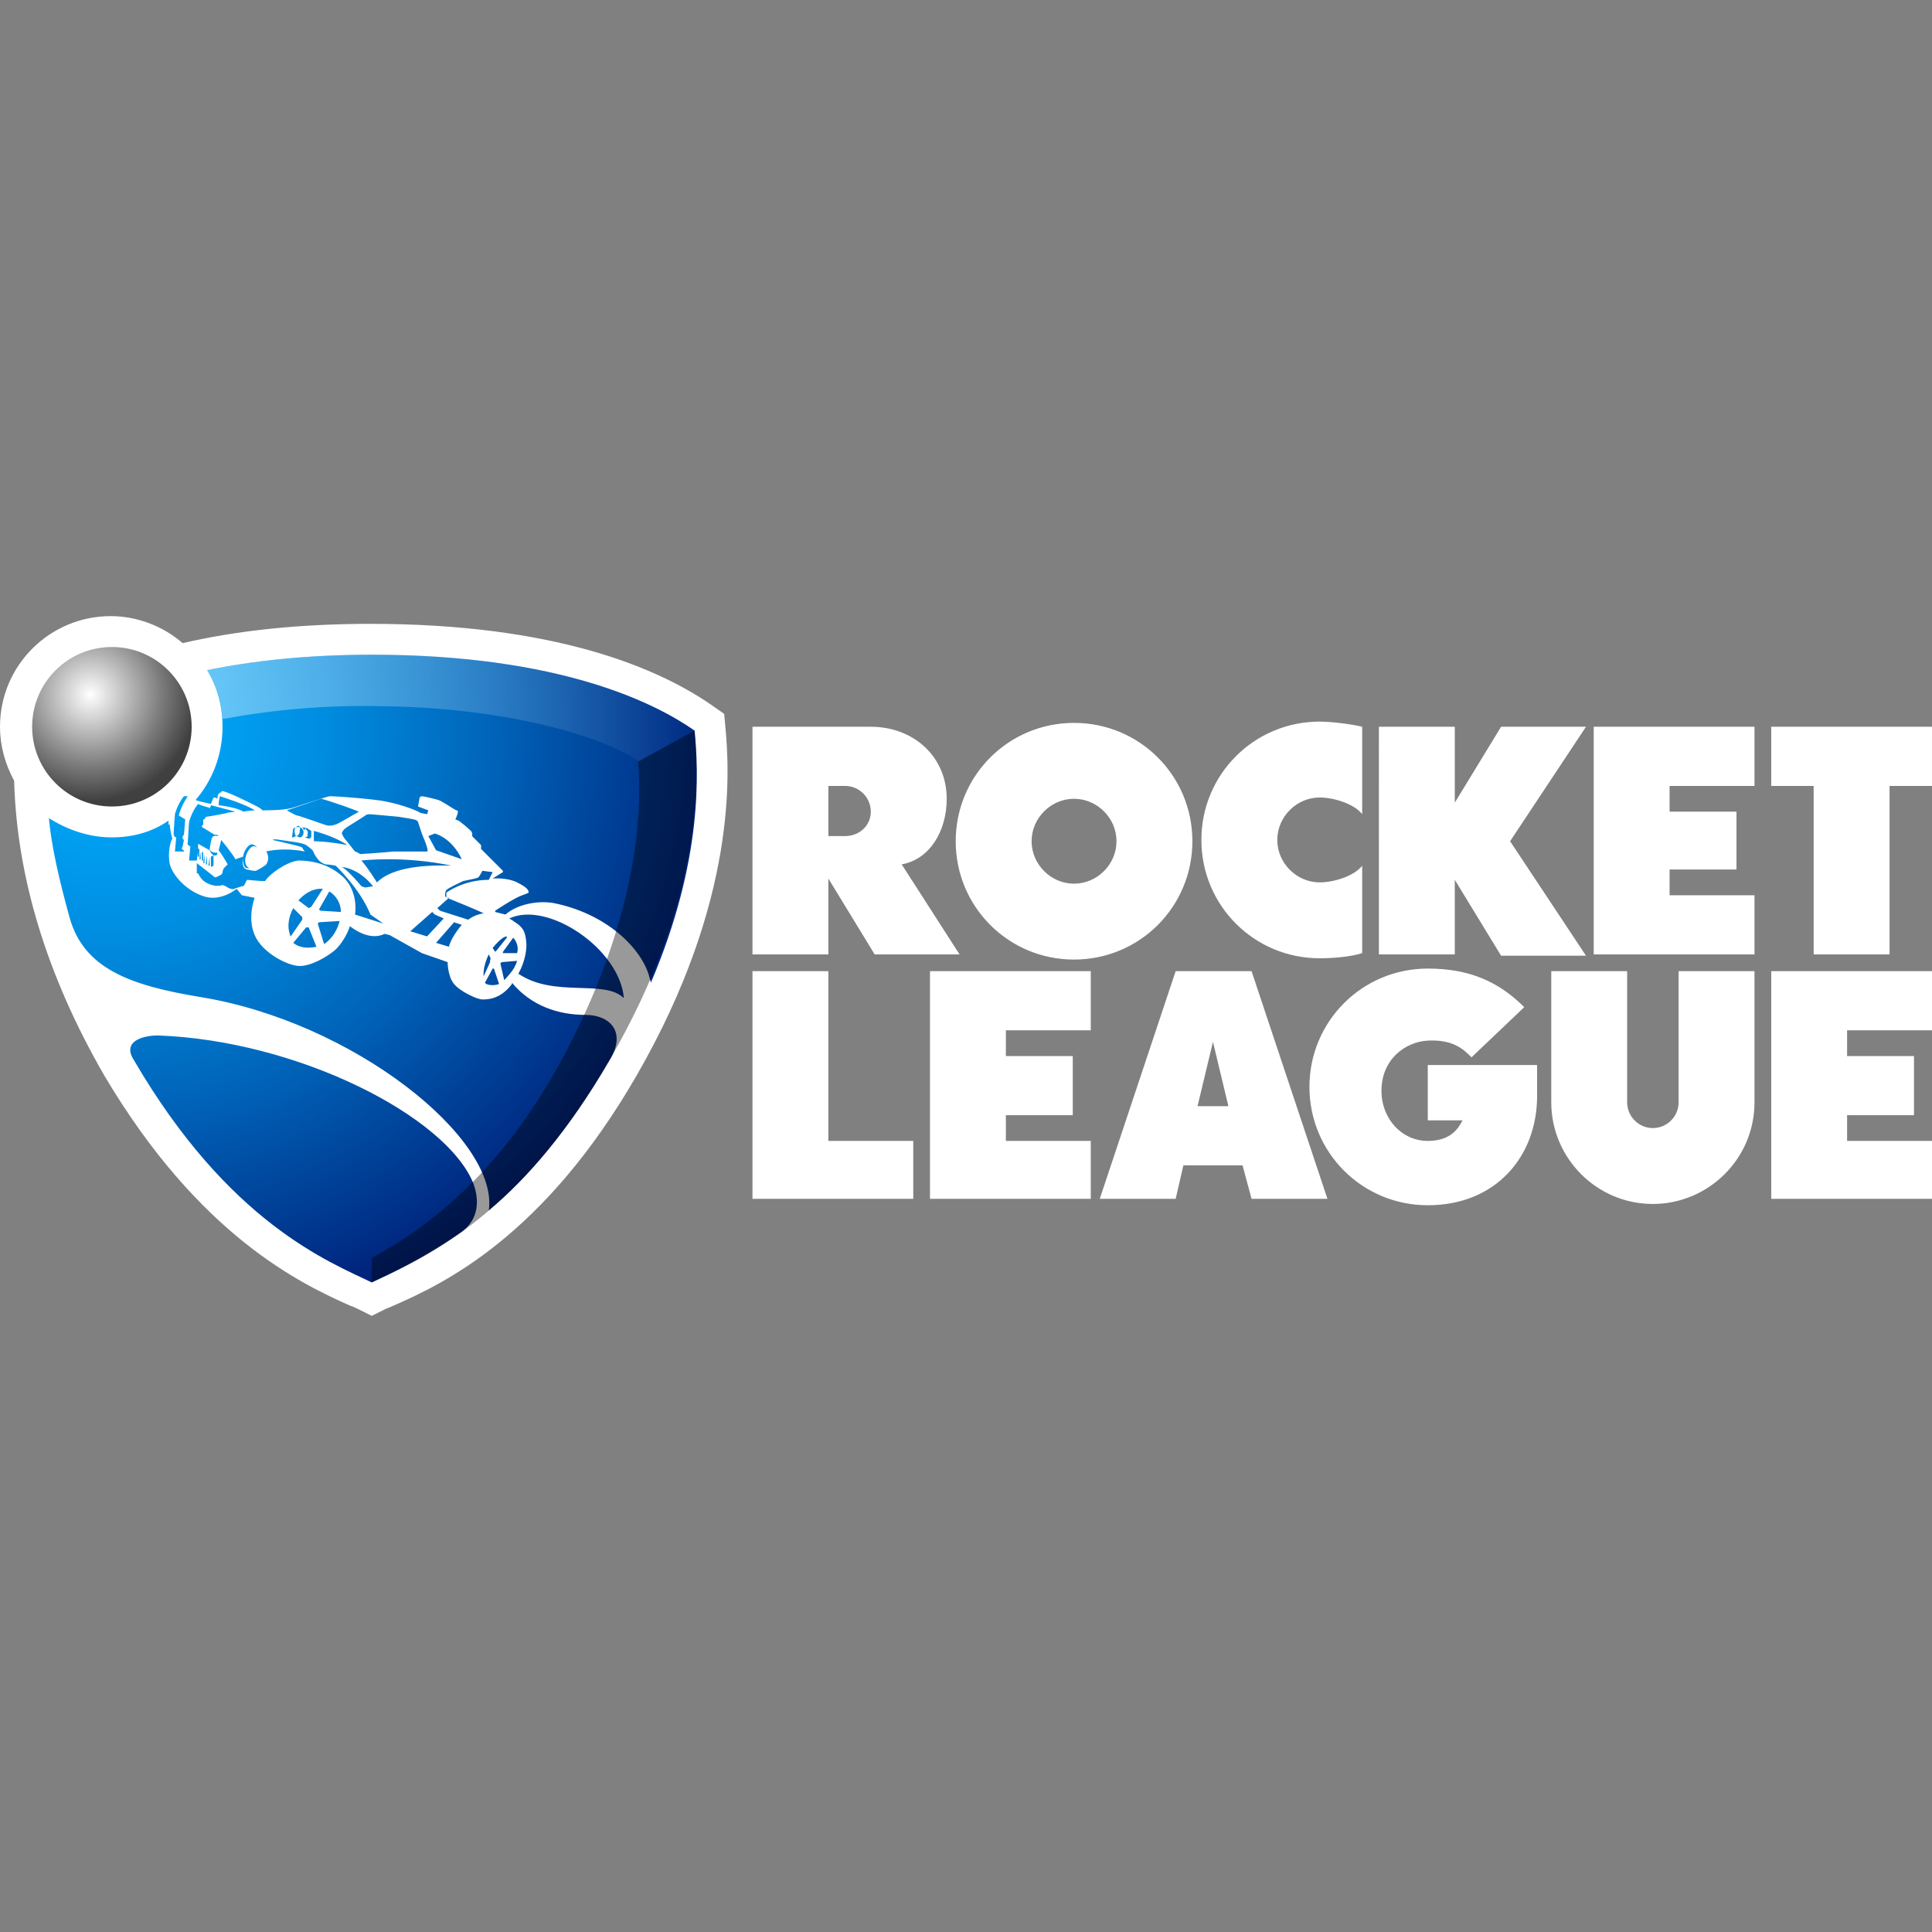
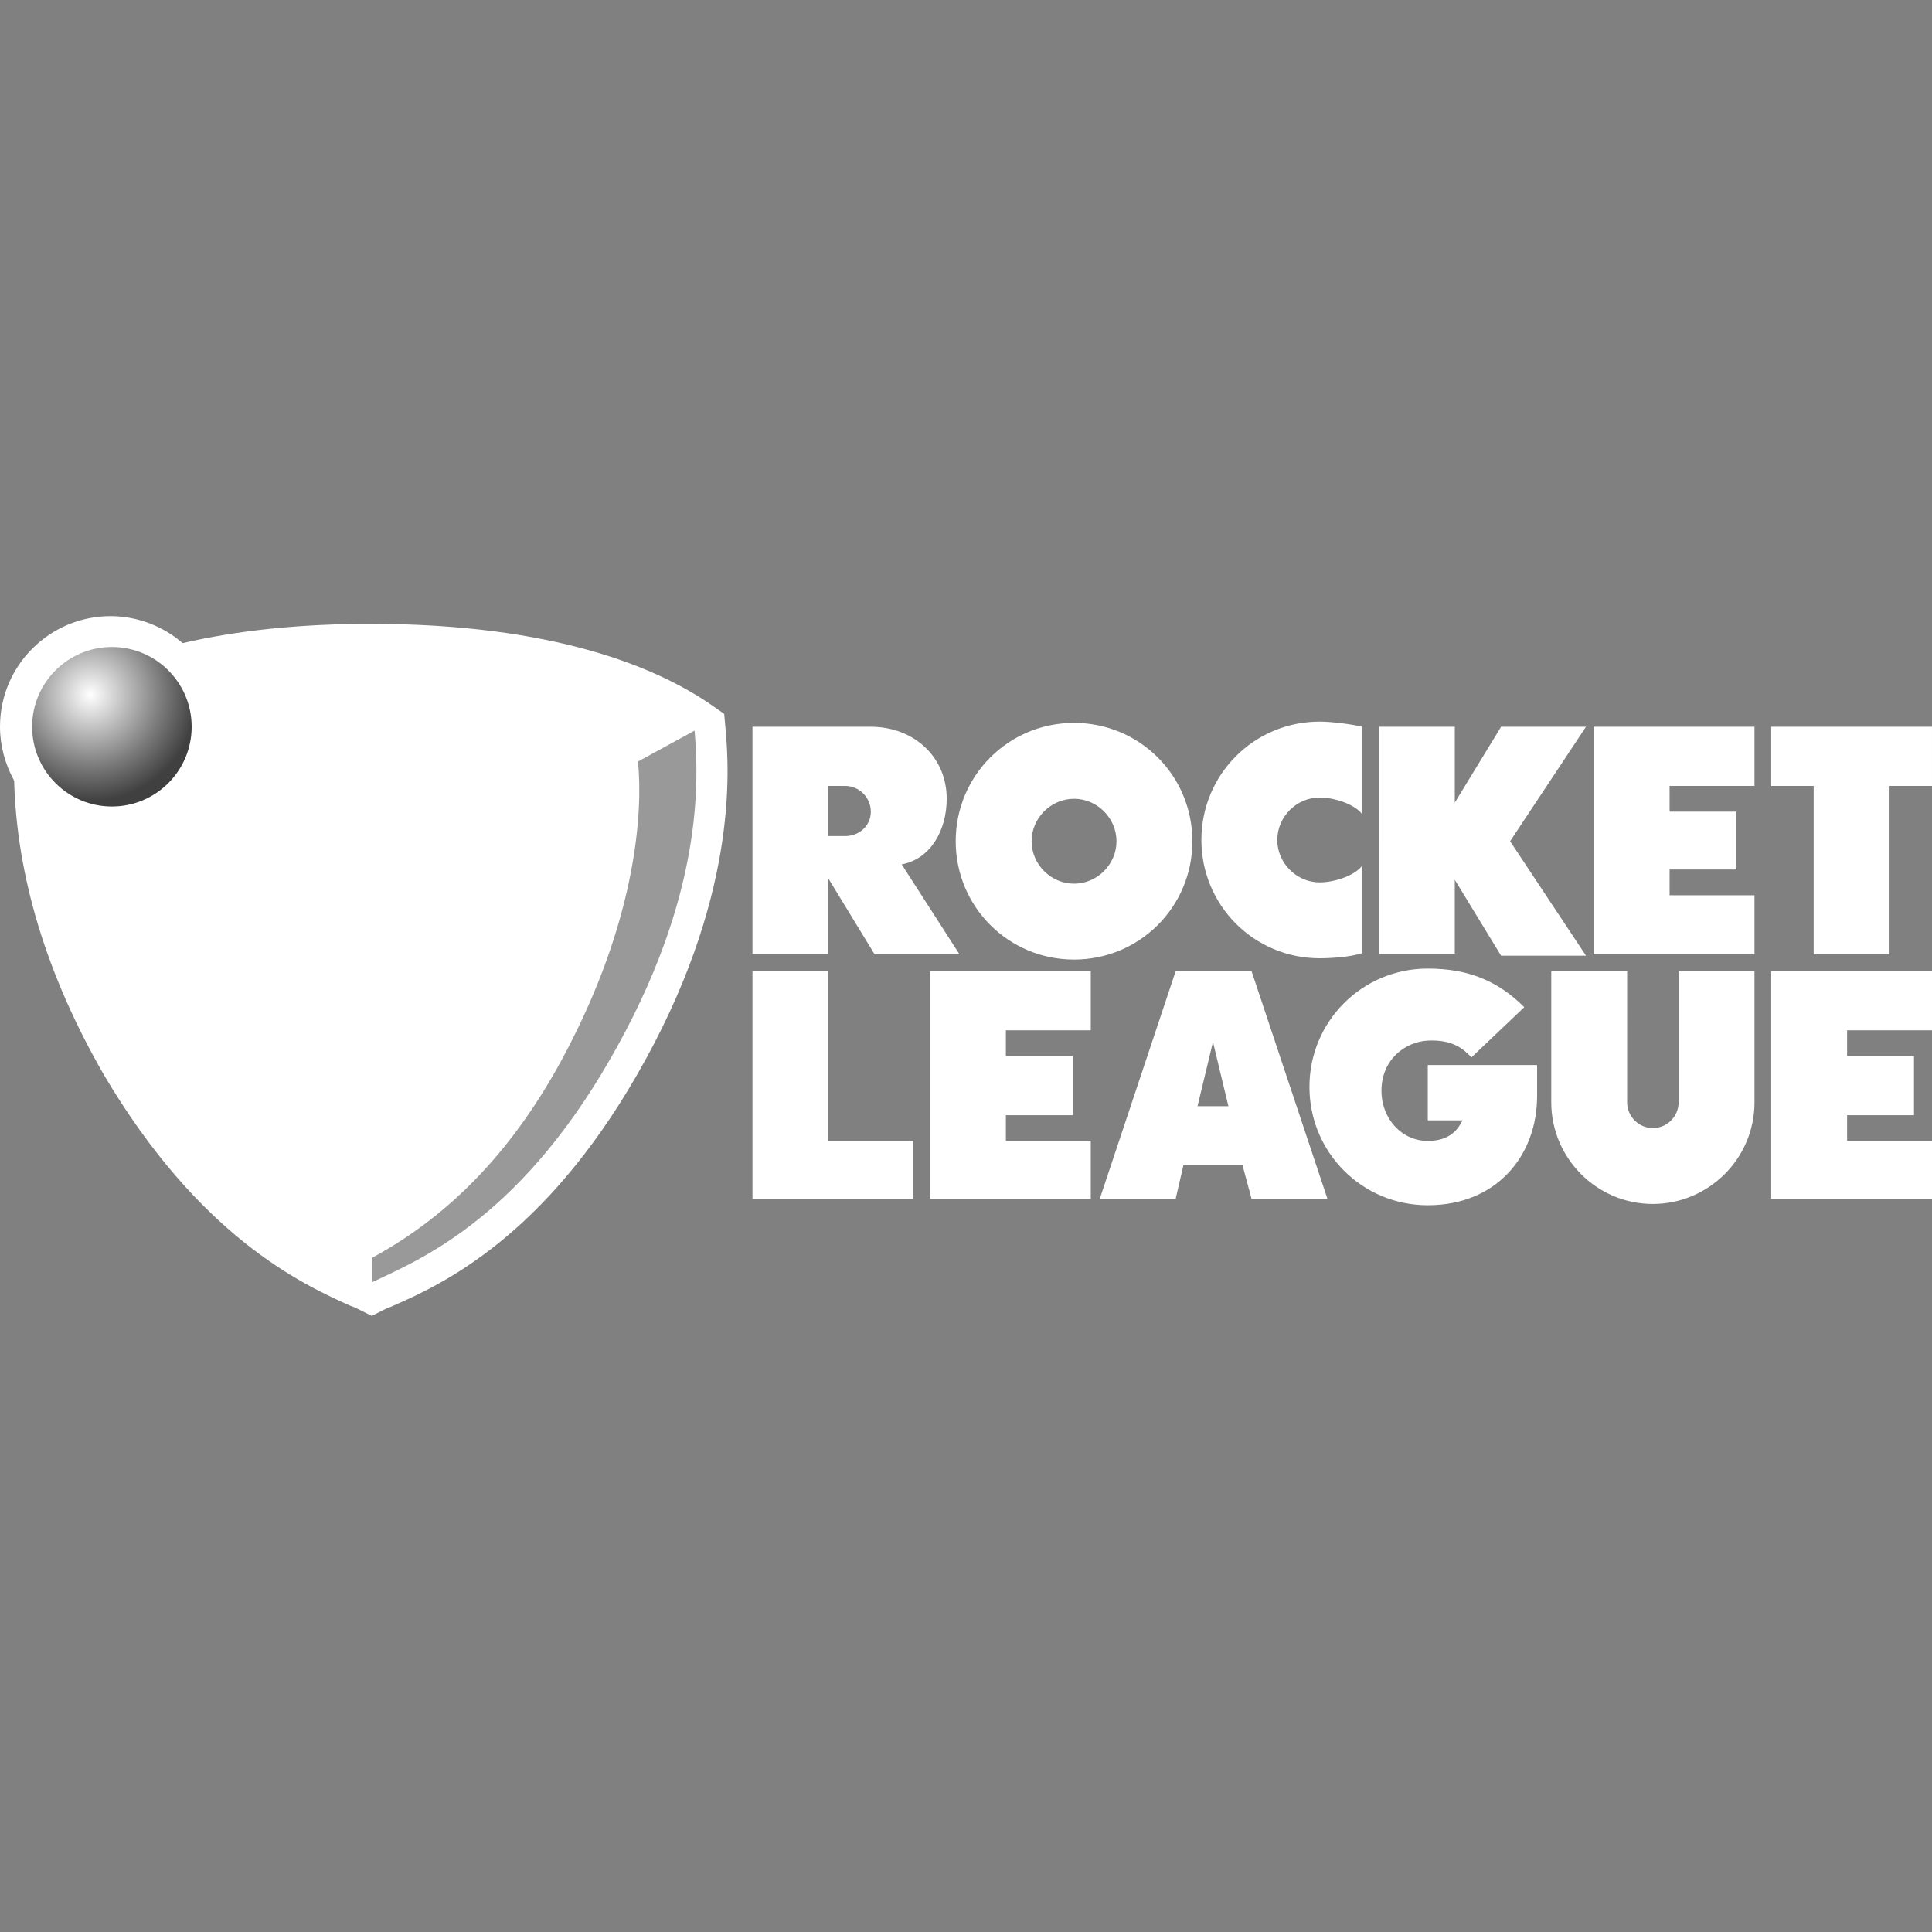
<svg xmlns="http://www.w3.org/2000/svg" width="800px" height="800px" viewBox="76.7 -24.2 150.2 150.2" id="Layer_1">
  <rect x="76.7" y="-24.2" width="150.2" height="150.2" fill="#808080" stroke="none" />
  <style id="style2">.st0{fill:#fff}.st1{fill:url(#SVGID_1_)}.st2,.st3{opacity:.4;enable-background:new}.st3{fill:url(#SVGID_3_)}.st4{fill:url(#SVGID_4_)}</style>
  <path id="path4" d="M103.3 43.2s1.3.1 2.4 1.5l-.6.1-.3-.1s-.9-1.1-1.5-1.5zm-2 6.2l-.6-1.5h-.2l-1 1.2c.7.6 1.8.3 1.8.3zm9.2-8.8l-.5.2.6 1.1 2 .7c-.8-1.7-2.1-2-2.1-2zm-5.7 2.1c.6.7 1.2 1.7 1.2 1.7 1-1 3.1-1.4 5.8-1.3-3.8-.8-7-.4-7-.4zm-3.7-1.5s1.1 0 2.6.3c-1-.7-2.6-1.1-2.6-1.1v.8zm9.2 5.5l-1.7 1.5 1.3.4 1.3-1.4-.7-.3-.2-.2zM99 38.8s.7.4.8.4 1.5.5 2.1.7c.5.2.8 0 .9 0s1.8-1 1.8-1c-1.5-.6-2.9-1-2.9-1-.1 0-2.7.9-2.7.9zm10.2.9c-.1-.2-.3-.2-1.5-.4-1.1-.1-2.1-.2-2.3-.2-.2 0-.3.1-.3.1s-.6.4-1.1.7c-.5.3-.6.4-.7.6-.1.1.2.5.2.5l.8 1c.1 0 .4.2.4.2s1.6-.1 2.6-.2h2.6c.1 0 0-.4-.2-.9-.2-.4-.5-1.4-.5-1.4zm-9.5 1.1s.1 0 .3.1c.2 0 .3-.2.3-.4 0-.3-.3-.4-.3-.4h-.2l-.3.1-.1.7h.1l.2-.1c-.1-.2-.1-.3-.1-.5 0-.1.2-.3.3-.3 0 0 .2 0 .1.4 0 .4-.3.4-.3.4zm16.9 7.9l-.8 1.1v.1h1.1c.2-.7-.3-1.2-.3-1.2zm-20-5.2h-.2l-.5-.1c-.5-.1-.3-1-.3-1l-.6.2c-.2-.4-1.1-1.5-1.1-1.5l-.2.8c.1.1.6.9.7 1.1l-.3.3s-.1.2-.1.3c0 .1-.1.2-.1.2l-.4.2h-.1L92 42.9v.8h.1c.1.2.3.6.8.8.4.2.9.2 1.1.1.2.1.3.1.4.2.4.2.5.1.5.1l.6-.2h.1l.1-.1.2-.4s1 .1 1.4.1c.4-.6 1.7-1.5 2.6-1.6.9 0 2.4.2 3.6 1.4 1.1 1.2.8 2.8.8 2.8l2.2.7-1-.7c-.8-2-2.7-3.8-2.7-3.8s-.5-.1-.8-.1c-.3-.1-.5-.3-.5-.3s-.1-.1-.3-.4l-.2-.4s-.2-.2-.5-.4-1.4-.3-2-.4c-.6-.1-.6 0-.6 0 1.7.4 2.2.5 2.3.6 0 0 .1.2.2.3-1.4-.3-2.7-.1-3 0 .2.3.2.7 0 1-.2.2-.8.5-.8.5zm19 7.2l.3 1.3s.3-.3.6-.7.4-.8.4-.8l-1.2.1-.1.1zm-24.1-9.1l-.1 1.1h.6l.1-.7v.4h.1v-.6h-.1v-.4l.9.5.1.2.2.2h.2l.1-.1v-.1c-.6 0-.6-.3-.6-.3s.1-.7.2-.9c.1-.2.5-.1.5-.1l-.1-.1h-.2c-.2-.1-.8-.5-1-.6V40l.1-.1v-.4h.1c0-.1.1-.1.1-.2.2 0 1.7-.3 1.7-.3l-1.4-.3v-.1c-.4-.1-.7-.2-.9-.3-.5.6-.7 1.4-.7 1.4s-.1 1.4-.1 1.6c-.1.2.2.3.2.3zm23.5 7.9l.2.3.1-.1.8-1v-.1c-.4 0-1.1.9-1.1.9zm-2.4-1.8l-.6-.2-1.4 1.6 1 .3c.2-.8 1-1.7 1-1.7zm2.1 2.3c-.5 1-.4 1.7-.4 1.7l.5-1.1v-.2c.1 0 0-.2-.1-.4zm-.5-6.5s-.2.4-.3.5c-.1.1-.8.2-1.2.3-.4.2-1.1.5-1.3.7-.1.1-.1.4-.1.5 0 0 .2.1.3.1l-.9.8.2.2 2.2.7c.5-.4 1.2-.5 1.2-.5-.4-.2-2.1-.9-2.6-1.1 0 0-.3-.1-.3-.2v-.3s1.3-1 3.3-1l.3-.6-.8-.1zm1.3 8.8l-.4-1.2h-.1l-.6 1.1.1.1c.5.2 1 0 1 0zm-15.1-11.4l.3.1s.2 0 .2-.2v-.4l-.3-.2-.4-.1c.1.1.1.2.1.2h.1c0-.1.1-.1.1 0 0 0 .2.1.1.4.1.1-.1.2-.2.2zm-.9 5.5c-.7 1.3-.2 2.2-.2 2.2l.9-1.3v-.2l-.7-.7zM93 38.7l1.2.3c.1 0 .8-.1.8-.1l-1.9-.5-.1.3zm.7-.3c1.6.2 1.9.5 1.9.5s.6-.1.9-.1c-.5-.4-2.7-1.1-2.7-1.1s-.1.3-.1.7zm2.4 3.1c-.3.2-.6.8-.5 1.3.1.5.2.5.5.5-.5-.2-.4-1 0-1.5.3-.4.6-.1.6-.1s-.3-.4-.6-.2zM89 56.3c-1.3 0-2.8.5-1.9 1.9 7.4 12.7 15.2 15.7 18.5 17.3 1.5-.7 3.9-1.8 6.8-3.8 1.7-1.1 1.5-2.8 1.1-3.9-2.1-5.2-13.6-11.1-24.5-11.5zm41.7-23.7c-3-2.1-10.4-5.9-25.1-5.9-5.1 0-9.4.5-12.8 1.2.8 1.3 1.2 2.8 1.2 4.4 0 2.2-.8 4.2-2.1 5.7.3.1.7.2 1.2.3l.2-.5s.2 0 .3.1c0-.5.3-.5.3-.5s0-.1.1-.1c.5.1 1.9.8 2.5 1.1.6.3.6.4.6.4s1.4 0 1.8-.1c.4 0 1.1-.3 2.1-.6s1.2-.4 1.4-.4 2 .1 3.6.3c1.6.2 3.1.8 3.4 1l.5.1.1-.3-.8-.3s.1-.5.1-.6c0-.1.1-.2.2-.2s1 .2 1.3.3c.3.1 1.3.8 1.4.8.1 0 .1.1.1.1 0 .2-.2.6-.2.6l-.3-.1.3.1s.3.1.4.2c.1.1.4.3.7.6.3.2.2.5.2.5l.7.7v.3l1.7 1.7v.1l-.8.5s1.1-.1 1.9.3c.8.4.9.6.9.8-.2.1-.5.2-.5.2-.6.2-2.1 1.2-2.1 1.2v.1l.8.2c.9-.8 2.5-1.1 3.7-.9 4.1.8 6.9 3.5 7.5 5.8 0 .1.1.3.1.4 4.1-9.6 3.7-16.5 3.4-19.6zm-14.4 14.6c.1.1.2.1.3.2.6.4.9.6 1 1.5.1.7-.1 1.7-.6 2.6 2.8 1.9 6.7.4 8.2 1.9-.3-3.8-5.9-7.6-8.9-6.2zm-23-4.9l-.2.1v.8l.2-.1v-.8zm28.9 12.4c-2.1 0-4.2-.7-5.7-2.5v.1c-.9 1.2-1.9 1.2-2.3 1.2-.4 0-1.7-.6-2.2-1.2-.5-.6-.5-1.7-.5-1.7l-2-.7-2.5-1.4-.4-.1c-.8.4-1.8.1-2.7-.6-.1.4-.6 1.4-1.2 1.9s-1.8 1.2-2.7 1.2c-.9 0-2.9-1-3.5-2.4-.6-1.4 0-2.9 0-2.9l-1-.2-.4-.5s-1.2 1-2.5.6-2.4-1.5-2.7-2.5c-.2-1 .1-1.9.2-2-.2-.7-.2-1.1-.2-1.1h-.1v-.3c-1.3.9-2.8 1.3-4.4 1.3-1.8 0-3.5-.6-4.9-1.5.2 2.2.8 4.8 1.6 7.7 1.1 4 4.7 5.3 10.1 6.2 11.9 1.9 23.3 11 22.5 16.6 3-2.5 6.2-6.2 9.4-11.7 1.3-2.1.1-3.5-1.9-3.5zM90.4 40.9l-.1 1.1h.7v-.1h-.1v-.1h-.1l.1-.2.1-.5-.1-.1v-.2l.1-.1.1-1.2-.5-.3c.2-.8.7-1.5.7-1.5H91c-.5.6-.7 1.4-.7 1.4s-.1 1.3-.1 1.5c0 .3.2.3.2.3zm11 6.7l.5 1.6c1-.7 1.2-1.8 1.2-1.8l-1.6.1-.1.1zm.9-2.5l-.8 1.4.1.1 1.6.1c0-1.1-.9-1.6-.9-1.6zm-10-3.1l-.1.6h.1V42zm7.6 3.8l.8.6.2-.1.9-1.4c-1.1-.1-1.9.9-1.9.9zm-7.4-3.7l-.1-.1v.7h.1v-.6zm.3.2l-.1.7h.1v-.7zm.2.1l-.1.7h.1v-.7zm-.4-.2l-.1.7h.1v-.7z" class="st0" />
  <path d="M189.8 50h-5.9V32.3h5.9v5.9l3.6-5.9h6.6l-5.9 8.9 5.9 8.9h-6.6l-3.6-5.9V50zm33.8-13.1h3.3v-4.6h-12.5v4.6h3.3V50h5.9V36.9zm-10.5 8.5h-6.6v-2h5.2v-4.5h-5.2v-2h6.6v-4.6h-12.5V50h12.5v-4.6zm-65.4 19.1h-6.6V51.3h-5.9V69h12.5v-4.5zm13.8 0h-6.6v-2h5.2v-4.6h-5.2v-2h6.6v-4.6H149V69h12.5v-4.5zm65.4 0h-6.6v-2h5.2v-4.6h-5.2v-2h6.6v-4.6h-12.5V69h12.5v-4.5zm-57.5-23.3c0 5.1-4.1 9.2-9.2 9.2s-9.2-4.1-9.2-9.2 4.1-9.2 9.2-9.2 9.2 4.1 9.2 9.2zm-5.9 0c0-1.8-1.5-3.3-3.3-3.3s-3.3 1.5-3.3 3.3 1.5 3.3 3.3 3.3 3.3-1.5 3.3-3.3zm43.7 20.3c0 1.1-.9 2-2 2s-2-.9-2-2V51.3h-5.9v10.2c0 4.3 3.5 7.9 7.9 7.9 4.3 0 7.9-3.5 7.9-7.9V51.3h-5.9v10.2zm-24.6-18.4c-.6.8-2.2 1.3-3.3 1.3-1.8 0-3.3-1.5-3.3-3.3s1.5-3.3 3.3-3.3c1.1 0 2.7.5 3.3 1.3v-6.8c-.8-.2-2.4-.4-3.3-.4-5.1 0-9.2 4.1-9.2 9.2s4.1 9.2 9.2 9.2c.9 0 2.4-.1 3.3-.4v-6.8zm-32.3-5.2c0 2.5-1.3 4.7-3.5 5.1l4.5 7h-6.6l-3.6-5.9V50h-5.9V32.3h9.2c3.3 0 5.9 2.3 5.9 5.6zm-5.9 1c0-1.1-.9-2-2-2h-1.3v3.9h1.3c1.1 0 2-.8 2-1.9zm28.9 27.5h-4.6l-.6 2.6h-5.9l5.9-17.7h5.9l5.9 17.7H174l-.7-2.6zm-1.1-4.6l-1.2-5-1.2 5h2.4zm24-3.2h-8.5v4.3h2.7c-.3.6-.9 1.6-2.7 1.6-2 0-3.6-1.7-3.6-3.9 0-2.4 1.8-3.8 3.6-3.9 2-.1 2.8.7 3.4 1.3l4.1-3.9c-2-2-4.3-3-7.5-3-5.1 0-9.2 4.1-9.2 9.2s4.1 9.2 9.2 9.2c5.3 0 8.5-3.8 8.5-8.5v-2.4z" class="st0" id="Horizontal_Text" />
  <g id="Symbol_2_">
    <path id="path7" d="M133.1 32.4l-.1-1.1-1-.7c-4.2-2.9-12.2-6.3-26.5-6.3-5.4 0-10.3.5-14.6 1.5-1.5-1.3-3.5-2.1-5.6-2.1-4.7 0-8.6 3.8-8.6 8.6 0 1.5.4 2.9 1.1 4.2.2 7.4 2.5 15.1 7 22.9 7.4 12.5 15.3 16.2 19.1 17.9.3.1.5.2.7.3l1 .5 1-.5c.2-.1.5-.2.7-.3 3.9-1.7 11.7-5.4 18.9-17.9 7.9-13.7 7.2-23.7 6.9-27z" class="st0" />
    <radialGradient gradientUnits="userSpaceOnUse" gradientTransform="matrix(1 0 0 -1 0 103.8)" r="47.776" cy="71.662" cx="85.227" id="SVGID_1_">
      <stop id="stop9" stop-color="#00aeff" offset="0" />
      <stop id="stop11" stop-color="#00a5f7" offset=".131" />
      <stop id="stop13" stop-color="#008de0" offset=".345" />
      <stop id="stop15" stop-color="#0065ba" offset=".616" />
      <stop id="stop17" stop-color="#002f87" offset=".928" />
      <stop id="stop19" stop-color="#00217a" offset="1" />
    </radialGradient>
-     <path id="path22" d="M103.3 43.2s1.3.1 2.4 1.5l-.6.1-.3-.1s-.9-1.1-1.5-1.5zm-2 6.2l-.6-1.5h-.2l-1 1.2c.7.6 1.8.3 1.8.3zm9.2-8.8l-.5.2.6 1.1 2 .7c-.8-1.7-2.1-2-2.1-2zm-5.7 2.1c.6.7 1.2 1.7 1.2 1.7 1-1 3.1-1.4 5.8-1.3-3.8-.8-7-.4-7-.4zm-3.7-1.5s1.1 0 2.6.3c-1-.7-2.6-1.1-2.6-1.1v.8zm9.2 5.5l-1.7 1.5 1.3.4 1.3-1.4-.7-.3-.2-.2zM99 38.8s.7.4.8.4 1.5.5 2.1.7c.5.2.8 0 .9 0s1.8-1 1.8-1c-1.5-.6-2.9-1-2.9-1-.1 0-2.7.9-2.7.9zm10.2.9c-.1-.2-.3-.2-1.5-.4-1.1-.1-2.1-.2-2.3-.2-.2 0-.3.1-.3.1s-.6.4-1.1.7c-.5.3-.6.4-.7.6-.1.1.2.5.2.5l.8 1c.1 0 .4.2.4.2s1.6-.1 2.6-.2h2.6c.1 0 0-.4-.2-.9-.2-.4-.5-1.4-.5-1.4zm-9.5 1.1s.1 0 .3.1c.2 0 .3-.2.3-.4 0-.3-.3-.4-.3-.4h-.2l-.3.1-.1.7h.1l.2-.1c-.1-.2-.1-.3-.1-.5 0-.1.2-.3.3-.3 0 0 .2 0 .1.4 0 .4-.3.4-.3.4zm16.9 7.9l-.8 1.1v.1h1.1c.2-.7-.3-1.2-.3-1.2zm-20-5.2h-.2l-.5-.1c-.5-.1-.3-1-.3-1l-.6.2c-.2-.4-1.1-1.5-1.1-1.5l-.2.8c.1.1.6.9.7 1.1l-.3.3s-.1.2-.1.3c0 .1-.1.2-.1.2l-.4.2h-.1L92 42.9v.8h.1c.1.2.3.6.8.8.4.2.9.2 1.1.1.2.1.3.1.4.2.4.2.5.1.5.1l.6-.2h.1l.1-.1.2-.4s1 .1 1.4.1c.4-.6 1.7-1.5 2.6-1.6.9 0 2.4.2 3.6 1.4 1.1 1.2.8 2.8.8 2.8l2.2.7-1-.7c-.8-2-2.7-3.8-2.7-3.8s-.5-.1-.8-.1c-.3-.1-.5-.3-.5-.3s-.1-.1-.3-.4l-.2-.4s-.2-.2-.5-.4-1.4-.3-2-.4c-.6-.1-.6 0-.6 0 1.7.4 2.2.5 2.3.6 0 0 .1.2.2.3-1.4-.3-2.7-.1-3 0 .2.3.2.7 0 1-.2.2-.8.5-.8.5zm19 7.2l.3 1.3s.3-.3.6-.7.4-.8.4-.8l-1.2.1-.1.1zm-24.1-9.1l-.1 1.1h.6l.1-.7v.4h.1v-.6h-.1v-.4l.9.5.1.2.2.2h.2l.1-.1v-.1c-.6 0-.6-.3-.6-.3s.1-.7.2-.9c.1-.2.5-.1.5-.1l-.1-.1h-.2c-.2-.1-.8-.5-1-.6V40l.1-.1v-.4h.1c0-.1.1-.1.1-.2.2 0 1.7-.3 1.7-.3l-1.4-.3v-.1c-.4-.1-.7-.2-.9-.3-.5.6-.7 1.4-.7 1.4s-.1 1.4-.1 1.6c-.1.2.2.3.2.3zm23.5 7.9l.2.3.1-.1.8-1v-.1c-.4 0-1.1.9-1.1.9zm-2.4-1.8l-.6-.2-1.4 1.6 1 .3c.2-.8 1-1.7 1-1.7zm2.1 2.3c-.5 1-.4 1.7-.4 1.7l.5-1.1v-.2c.1 0 0-.2-.1-.4zm-.5-6.5s-.2.4-.3.5c-.1.1-.8.2-1.2.3-.4.2-1.1.5-1.3.7-.1.1-.1.4-.1.5 0 0 .2.1.3.1l-.9.8.2.2 2.2.7c.5-.4 1.2-.5 1.2-.5-.4-.2-2.1-.9-2.6-1.1 0 0-.3-.1-.3-.2v-.3s1.3-1 3.3-1l.3-.6-.8-.1zm1.3 8.8l-.4-1.2h-.1l-.6 1.1.1.1c.5.2 1 0 1 0zm-15.1-11.4l.3.1s.2 0 .2-.2v-.4l-.3-.2-.4-.1c.1.1.1.2.1.2h.1c0-.1.1-.1.1 0 0 0 .2.1.1.4.1.1-.1.2-.2.2zm-.9 5.5c-.7 1.3-.2 2.2-.2 2.2l.9-1.3v-.2l-.7-.7zM93 38.7l1.2.3c.1 0 .8-.1.8-.1l-1.9-.5-.1.3zm.7-.3c1.6.2 1.9.5 1.9.5s.6-.1.9-.1c-.5-.4-2.7-1.1-2.7-1.1s-.1.3-.1.7zm2.4 3.1c-.3.2-.6.8-.5 1.3.1.5.2.5.5.5-.5-.2-.4-1 0-1.5.3-.4.6-.1.6-.1s-.3-.4-.6-.2zM89 56.3c-1.3 0-2.8.5-1.9 1.9 7.4 12.7 15.2 15.7 18.5 17.3 1.5-.7 3.9-1.8 6.8-3.8 1.7-1.1 1.5-2.8 1.1-3.9-2.1-5.2-13.6-11.1-24.5-11.5zm41.7-23.7c-3-2.1-10.4-5.9-25.1-5.9-5.1 0-9.4.5-12.8 1.2.8 1.3 1.2 2.8 1.2 4.4 0 2.2-.8 4.2-2.1 5.7.3.1.7.2 1.2.3l.2-.5s.2 0 .3.1c0-.5.3-.5.3-.5s0-.1.1-.1c.5.1 1.9.8 2.5 1.1.6.3.6.4.6.4s1.4 0 1.8-.1c.4 0 1.1-.3 2.1-.6s1.2-.4 1.4-.4 2 .1 3.6.3c1.6.2 3.1.8 3.4 1l.5.1.1-.3-.8-.3s.1-.5.1-.6c0-.1.1-.2.2-.2s1 .2 1.3.3c.3.1 1.3.8 1.4.8.1 0 .1.1.1.1 0 .2-.2.6-.2.6l-.3-.1.3.1s.3.1.4.2c.1.1.4.3.7.6.3.2.2.5.2.5l.7.7v.3l1.7 1.7v.1l-.8.5s1.1-.1 1.9.3c.8.4.9.6.9.8-.2.1-.5.2-.5.2-.6.2-2.1 1.2-2.1 1.2v.1l.8.2c.9-.8 2.5-1.1 3.7-.9 4.1.8 6.9 3.5 7.5 5.8 0 .1.1.3.1.4 4.1-9.6 3.7-16.5 3.4-19.6zm-14.4 14.6c.1.1.2.1.3.2.6.4.9.6 1 1.5.1.7-.1 1.7-.6 2.6 2.8 1.9 6.7.4 8.2 1.9-.3-3.8-5.9-7.6-8.9-6.2zm-23-4.9l-.2.1v.8l.2-.1v-.8zm28.9 12.4c-2.1 0-4.2-.7-5.7-2.5v.1c-.9 1.2-1.9 1.2-2.3 1.2-.4 0-1.7-.6-2.2-1.2-.5-.6-.5-1.7-.5-1.7l-2-.7-2.5-1.4-.4-.1c-.8.4-1.8.1-2.7-.6-.1.4-.6 1.4-1.2 1.9s-1.8 1.2-2.7 1.2c-.9 0-2.9-1-3.5-2.4-.6-1.4 0-2.9 0-2.9l-1-.2-.4-.5s-1.2 1-2.5.6-2.4-1.5-2.7-2.5c-.2-1 .1-1.9.2-2-.2-.7-.2-1.1-.2-1.1h-.1v-.3c-1.3.9-2.8 1.3-4.4 1.3-1.8 0-3.5-.6-4.9-1.5.2 2.2.8 4.8 1.6 7.7 1.1 4 4.7 5.3 10.1 6.2 11.9 1.9 23.3 11 22.5 16.6 3-2.5 6.2-6.2 9.4-11.7 1.3-2.1.1-3.5-1.9-3.5zM90.4 40.9l-.1 1.1h.7v-.1h-.1v-.1h-.1l.1-.2.1-.5-.1-.1v-.2l.1-.1.1-1.2-.5-.3c.2-.8.7-1.5.7-1.5H91c-.5.6-.7 1.4-.7 1.4s-.1 1.3-.1 1.5c0 .3.2.3.2.3zm11 6.7l.5 1.6c1-.7 1.2-1.8 1.2-1.8l-1.6.1-.1.1zm.9-2.5l-.8 1.4.1.1 1.6.1c0-1.1-.9-1.6-.9-1.6zm-10-3.1l-.1.6h.1V42zm7.6 3.8l.8.6.2-.1.9-1.4c-1.1-.1-1.9.9-1.9.9zm-7.4-3.7l-.1-.1v.7h.1v-.6zm.3.2l-.1.7h.1v-.7zm.2.1l-.1.7h.1v-.7zm-.4-.2l-.1.7h.1v-.7z" class="st1" />
    <path id="path24" d="M130.7 32.6c.3 3.7.8 12.8-6.6 25.6-7.3 12.7-15.2 15.7-18.5 17.3v-1.9c6.1-3.3 11.4-8.6 15.6-17 4.9-9.7 5.5-17.6 5.1-21.6l4.4-2.4z" class="st2" />
    <linearGradient gradientTransform="matrix(1 0 0 -1 0 103.8)" y2="72.95" x2="130.763" y1="72.95" x1="92.8" gradientUnits="userSpaceOnUse" id="SVGID_3_">
      <stop id="stop26" stop-color="#FFF" offset="0" />
      <stop id="stop28" stop-opacity="0" stop-color="#FFF" offset="1" />
    </linearGradient>
    <path id="path31" d="M130.7 32.6c-3-2.1-10.4-5.9-25.1-5.9-5.1 0-9.4.5-12.8 1.2.7 1.1 1.1 2.4 1.2 3.8 3.8-.7 7.9-1.1 12.3-1 9.4.1 17 2.2 20.1 4.3l4.3-2.4" class="st3" />
    <radialGradient gradientUnits="userSpaceOnUse" gradientTransform="matrix(1 0 0 -1 0 103.8)" r="8.286" cy="73.999" cx="83.729" id="SVGID_4_">
      <stop id="stop33" stop-color="#FFF" offset="0" />
      <stop id="stop35" stop-color="#7a7a7a" offset=".679" />
      <stop id="stop37" stop-color="#404040" offset="1" />
    </radialGradient>
    <circle id="circle40" r="6.2" cy="32.3" cx="85.4" class="st4" />
  </g>
</svg>